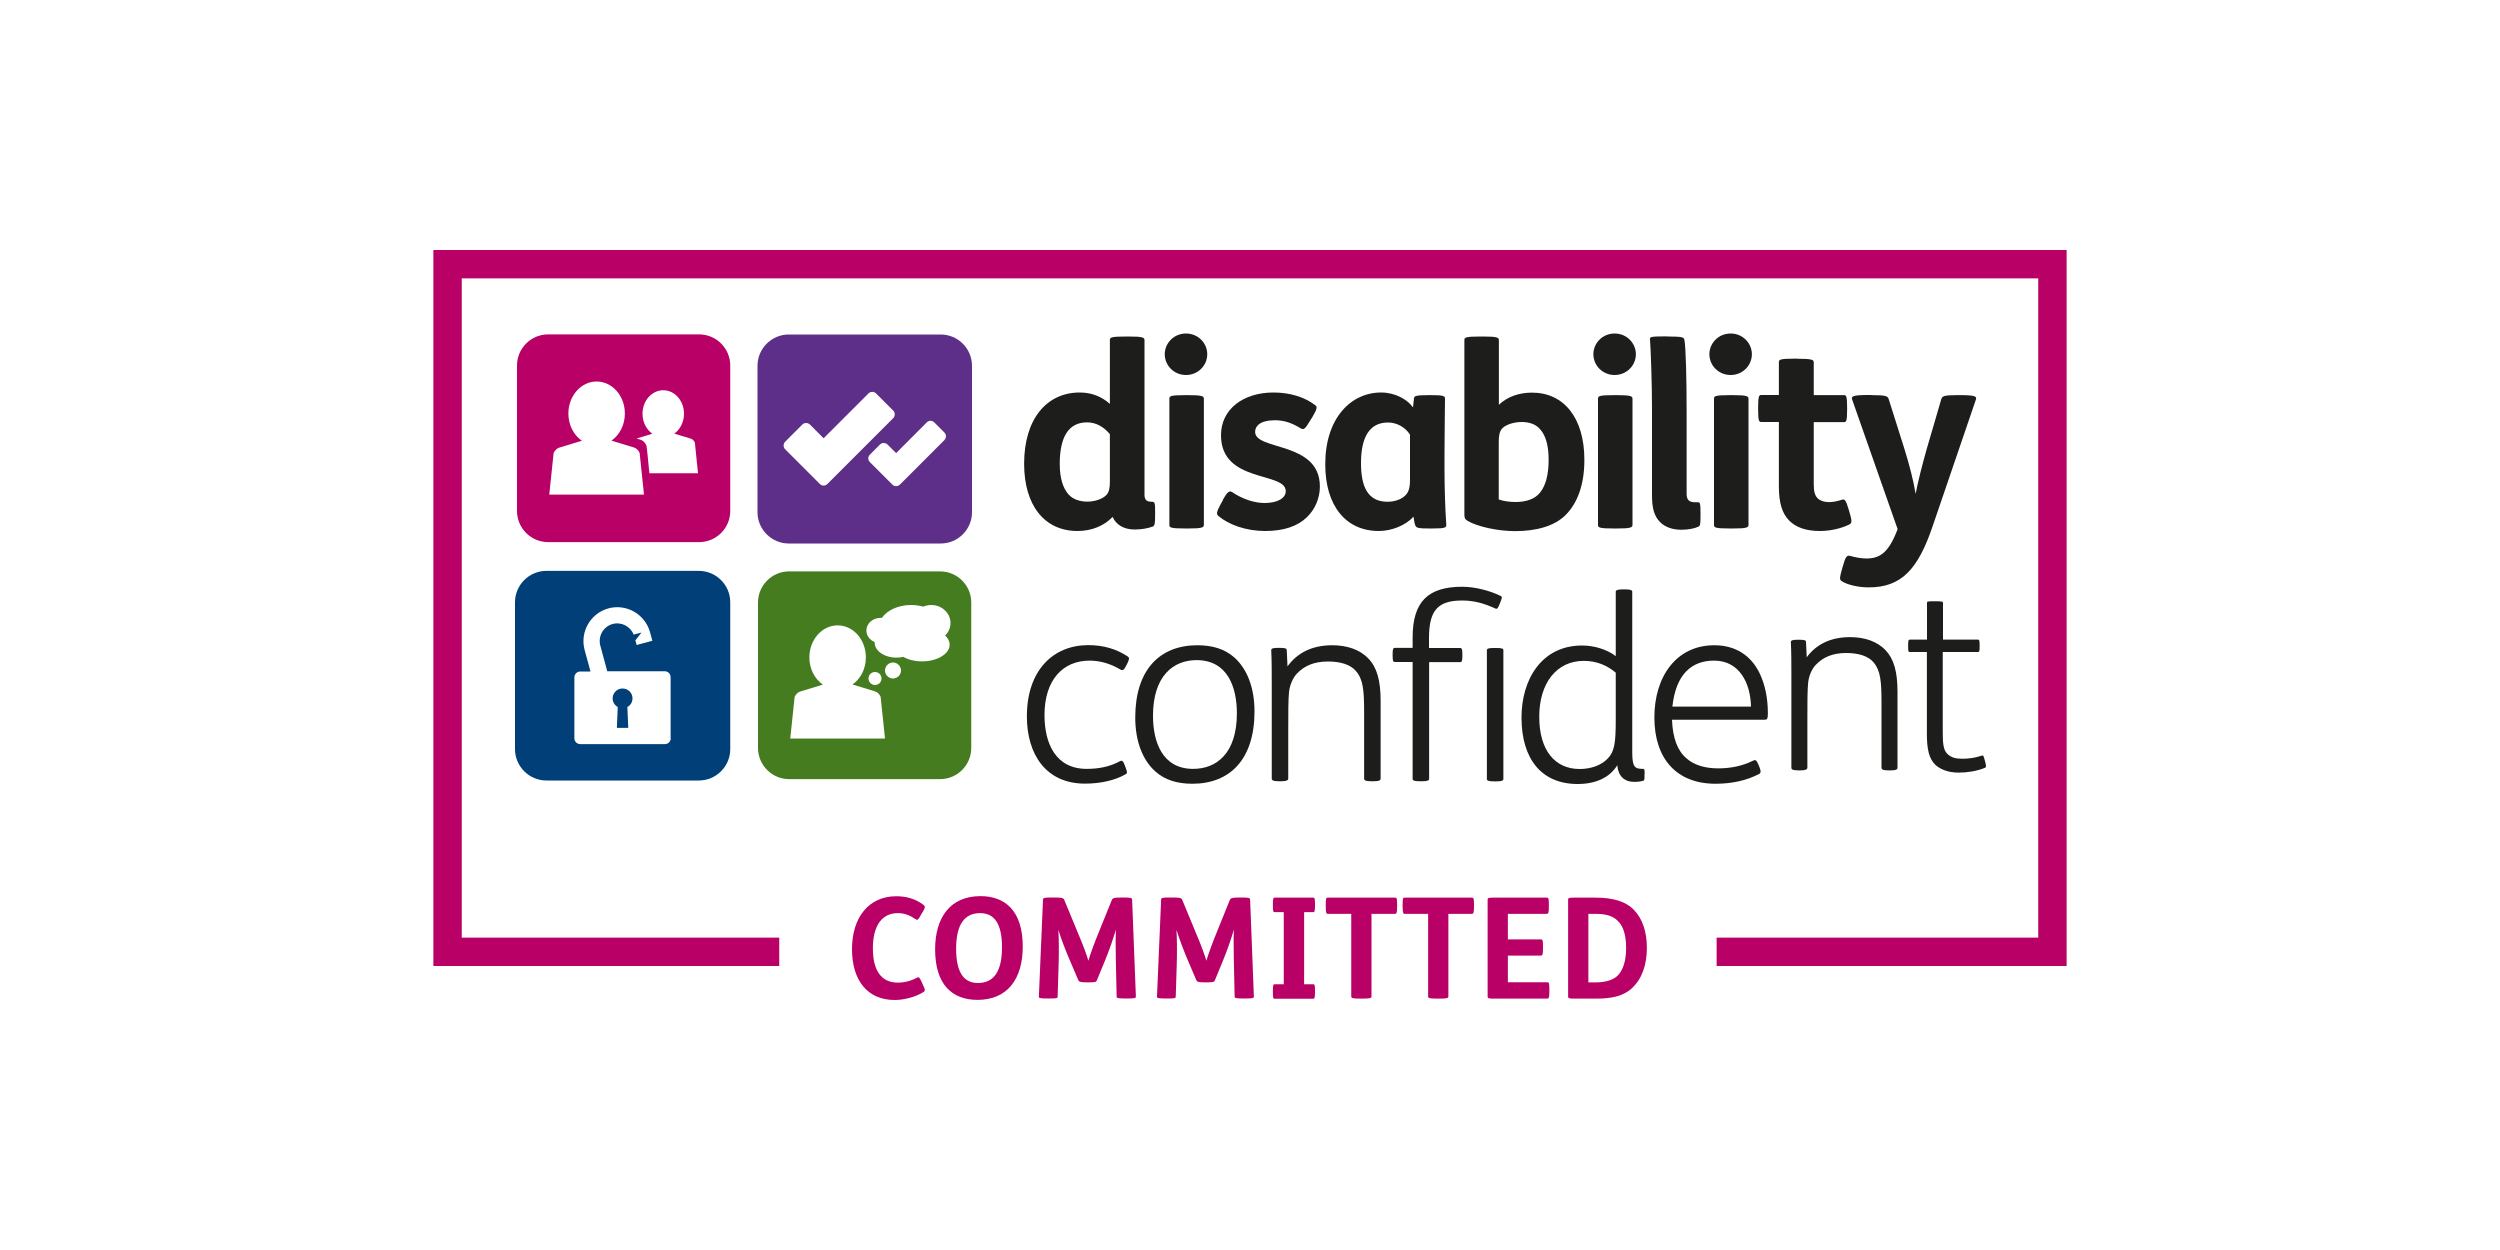
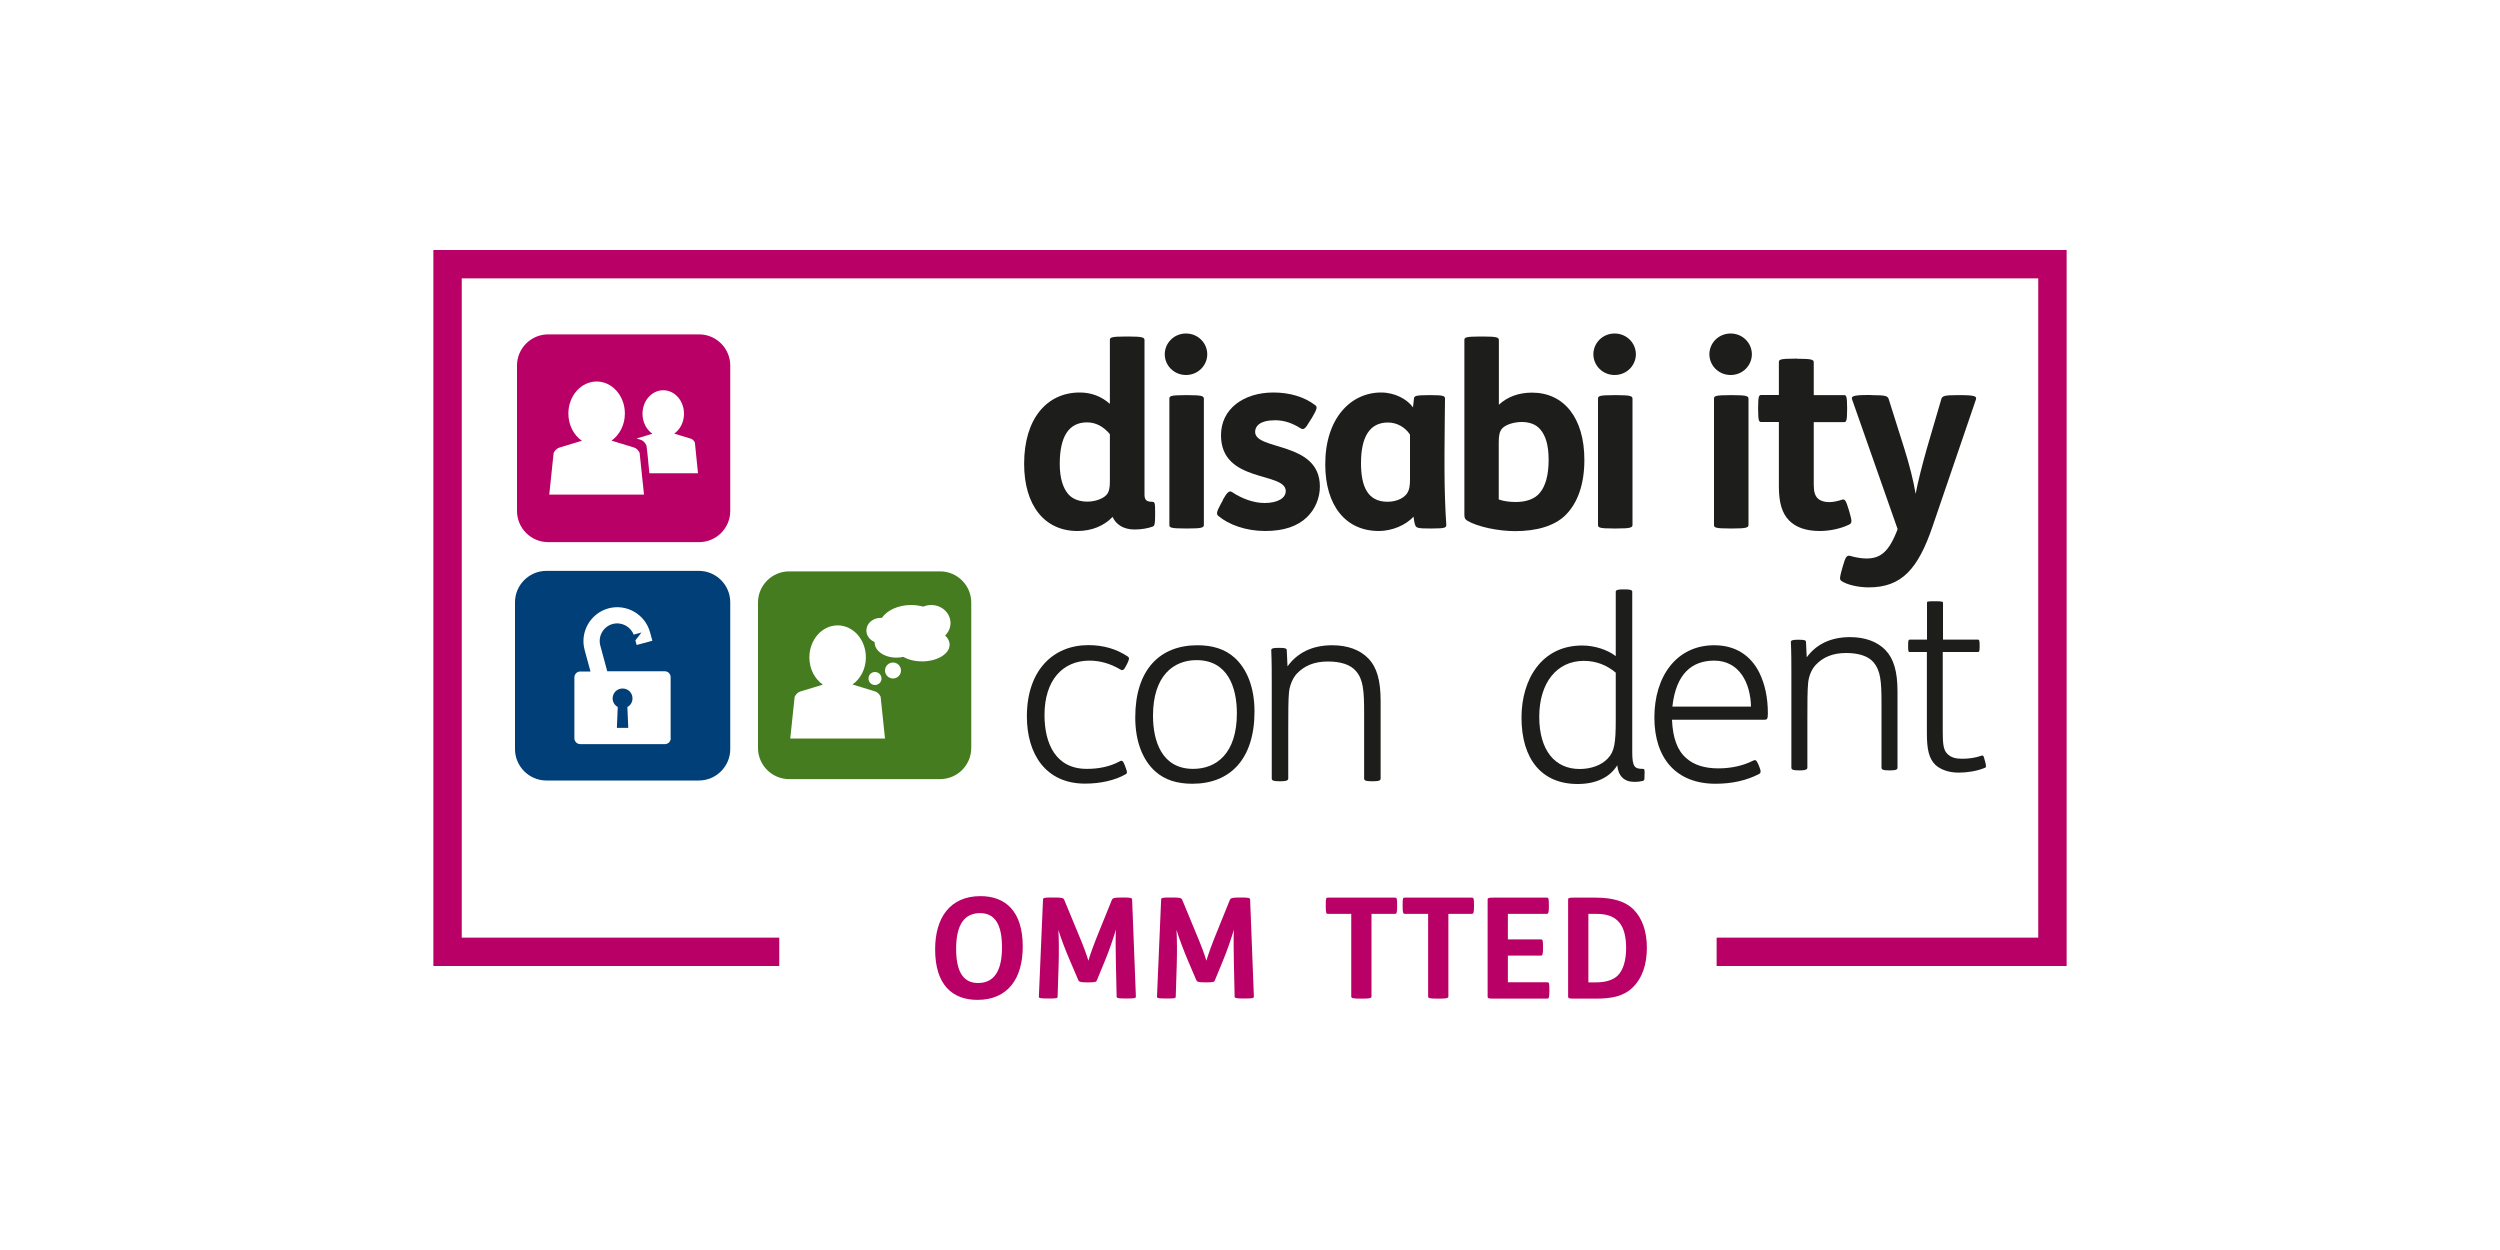
<svg xmlns="http://www.w3.org/2000/svg" id="Layer_1" viewBox="0 0 200 100">
  <defs>
    <style>.cls-1{fill:#003f78;}.cls-2{fill:#b90066;}.cls-3{fill:#1d1d1b;}.cls-4{fill:#457c1f;}.cls-5{fill:#5d2f88;}</style>
  </defs>
  <polyline class="cls-2" points="62.34 75.01 36.94 75.01 36.94 22.27 163.06 22.27 163.06 75.01 137.33 75.01 137.33 77.28 165.33 77.28 165.33 20 34.67 20 34.67 77.28 62.34 77.28 62.34 75.01" />
-   <path class="cls-2" d="m73.82,72.96c.21-.38.22-.45.03-.59-.6-.45-1.31-.67-2.15-.67-2.21,0-3.54,1.71-3.54,4.23s1.25,4.07,3.42,4.07c.8,0,1.73-.28,2.27-.62.19-.11.17-.19,0-.56l-.12-.27c-.17-.36-.21-.42-.38-.33-.48.26-1.02.39-1.52.39-1.36,0-2-1.01-2-2.74,0-1.84.74-2.82,1.99-2.82.55,0,.94.16,1.46.5.13.09.19.01.39-.35l.15-.26" />
  <path class="cls-2" d="m78.41,73.05c1.1,0,1.75.79,1.75,2.73s-.66,2.86-1.92,2.86c-1.1,0-1.75-.79-1.75-2.73s.66-2.86,1.92-2.86m.03-1.36c-2.4,0-3.63,1.68-3.63,4.26,0,2.85,1.39,4.04,3.39,4.04,2.4,0,3.62-1.68,3.62-4.26,0-2.85-1.39-4.04-3.39-4.04m5.75.11c-.67,0-.73.02-.74.18l-.33,7.73c-.01.13.03.17.72.17h.07c.61,0,.71-.01.71-.16l.08-2.56c.03-.94.02-2.09-.02-2.77.17.58.57,1.65.97,2.56l.62,1.45c.06.13.11.19.7.19h.12c.58,0,.63-.04.68-.19l.61-1.48c.36-.86.73-1.95.9-2.55-.03.66-.02,1.67,0,2.57l.06,2.78c0,.12.08.16.72.16h.09c.67,0,.73-.03.73-.17l-.3-7.73c-.01-.15-.09-.18-.74-.18h-.09c-.68,0-.73.07-.79.19l-1.04,2.57c-.35.84-.71,1.84-.84,2.3-.12-.42-.39-1.18-.88-2.33l-1.05-2.54c-.07-.16-.18-.19-.8-.19h-.14Zm9.45,0c-.67,0-.73.02-.74.18l-.33,7.73c-.01.13.03.17.72.17h.07c.61,0,.71-.01.71-.16l.08-2.56c.03-.94.02-2.09-.02-2.77.17.58.57,1.65.96,2.56l.62,1.45c.06.13.11.19.7.19h.12c.58,0,.63-.04.68-.19l.61-1.48c.36-.86.73-1.95.9-2.55-.03.66-.02,1.67,0,2.57l.06,2.78c0,.12.08.16.72.16h.09c.67,0,.73-.03.73-.17l-.3-7.73c-.01-.15-.09-.18-.74-.18h-.09c-.68,0-.73.07-.79.19l-1.04,2.57c-.35.84-.71,1.84-.84,2.3-.12-.42-.39-1.18-.88-2.33l-1.05-2.54c-.07-.16-.18-.19-.8-.19h-.13Z" />
-   <path class="cls-2" d="m101.97,71.81c-.1,0-.14.06-.14.55v.06c0,.49.03.55.14.55h.73v5.77h-.73c-.1,0-.14.06-.14.55v.06c0,.49.03.55.14.55h3.09c.1,0,.14-.06.14-.55v-.06c0-.49-.03-.55-.14-.55h-.73v-5.77h.73c.1,0,.14-.06.14-.55v-.06c0-.49-.03-.55-.14-.55h-3.09" />
  <path class="cls-2" d="m106.25,71.81c-.16,0-.19,0-.19.59v.09c0,.57.04.62.19.62h1.85v6.61c0,.13.11.17.74.17h.12c.6,0,.76-.03.76-.17v-6.61h1.86c.15,0,.19-.07.19-.62v-.09c0-.57-.03-.59-.19-.59h-5.34m6.16,0c-.16,0-.19,0-.19.59v.09c0,.57.05.62.19.62h1.85v6.61c0,.13.11.17.74.17h.12c.59,0,.76-.03.76-.17v-6.61h1.86c.15,0,.19-.07.19-.62v-.09c0-.57-.03-.59-.19-.59h-5.34Zm7.11,0c-.44,0-.5.02-.5.17v7.74c0,.15.07.17.5.17h4.25c.15,0,.19-.07.19-.62v-.09c0-.57-.03-.6-.19-.6h-3.13v-2.13h2.62c.15,0,.19-.07.19-.62v-.09c0-.57-.03-.59-.19-.59h-2.62v-2.04h3.09c.15,0,.19-.07.19-.62v-.09c0-.57-.03-.59-.19-.59h-4.21Z" />
  <path class="cls-2" d="m127.07,73.11h.63c.9,0,1.46.22,1.86.71.34.4.53,1.11.53,2.02,0,1-.24,1.8-.7,2.23-.44.4-1.09.52-1.74.52h-.58v-5.48m-1.12-1.3c-.44,0-.5.02-.5.17v7.74c0,.15.07.17.5.17h1.74c1.25,0,2.2-.2,2.88-.85.8-.75,1.18-1.87,1.18-3.22s-.4-2.37-1.02-3.01c-.65-.69-1.66-1-3.1-1h-1.68Z" />
  <path class="cls-2" d="m55.93,26.75h-12.08c-1.37,0-2.49,1.12-2.49,2.49v11.64c0,1.37,1.12,2.49,2.49,2.49h12.08c1.37,0,2.49-1.12,2.49-2.49v-11.64c0-1.37-1.12-2.49-2.49-2.49m-11.99,12.83l.35-3.34c.1-.21.26-.37.45-.43l1.81-.55c-.65-.45-1.08-1.25-1.08-2.18,0-1.41,1.01-2.56,2.26-2.56s2.26,1.15,2.26,2.56c0,.92-.43,1.72-1.07,2.17l1.8.55c.2.06.35.22.45.43l.35,3.34h-7.58Zm8.01-1.71c-.09-.96-.21-2.22-.25-2.26-.1-.21-.26-.37-.45-.43l-.32-.1,1.26-.38c-.47-.33-.79-.92-.79-1.6,0-1.04.74-1.88,1.66-1.88s1.66.84,1.66,1.88c0,.67-.31,1.26-.78,1.59l1.32.4c.14.04.26.16.33.32l.25,2.45h-3.89Z" />
-   <path class="cls-5" d="m75.26,26.76h-12.16c-1.38,0-2.5,1.13-2.5,2.5v11.72c0,1.38,1.13,2.5,2.5,2.5h12.16c1.38,0,2.5-1.13,2.5-2.5v-11.72c0-1.38-1.13-2.5-2.5-2.5m-9.07,11.96c-.17.17-.44.17-.6,0l-2.78-2.78c-.16-.16-.16-.43,0-.6l1.38-1.38c.16-.16.43-.16.6,0l1.1,1.1,3.59-3.59c.16-.16.44-.16.6,0l1.38,1.38c.16.17.16.43,0,.6l-5.27,5.27Zm9.36-3.51l-2.75,2.75h0s-.81.81-.81.81c-.17.16-.44.16-.6,0l-1.8-1.8c-.17-.17-.17-.43,0-.6l.81-.81c.16-.16.43-.16.6,0l.69.69,2.45-2.46c.17-.17.43-.17.6,0l.81.81c.17.16.17.43,0,.6" />
  <path class="cls-3" d="m90.25,26.92c1.19,0,1.31.08,1.31.3v12.35c0,.44.18.57.59.57.24,0,.26.1.26.83v.22c0,.71-.04.87-.18.93-.36.14-.91.24-1.46.24-.89,0-1.5-.4-1.76-1.01-.69.73-1.7,1.13-2.81,1.13-2.65,0-4.27-2.06-4.27-5.38,0-3.58,1.8-5.7,4.45-5.7.95,0,1.74.32,2.41.91v-5.09c0-.22.04-.3,1.35-.3h.1m-1.46,7.8c-.51-.6-1.11-.93-1.82-.93-1.48,0-2.18,1.17-2.18,3.32,0,1.19.28,1.96.69,2.43.36.42.95.59,1.52.59s1.21-.2,1.52-.53c.22-.24.28-.57.28-1.09v-3.78Z" />
  <path class="cls-3" d="m94.88,26.68c.97,0,1.7.77,1.7,1.66s-.73,1.66-1.7,1.66-1.7-.77-1.7-1.66.73-1.66,1.7-1.66m.12,4.93c1.19,0,1.31.08,1.31.3v10.07c0,.22-.12.3-1.31.3h-.1c-1.31,0-1.35-.08-1.35-.3v-10.07c0-.22.04-.3,1.35-.3h.1Z" />
  <path class="cls-3" d="m97.82,40c.34-.61.52-.79.75-.63.79.53,1.74.87,2.59.87,1.07,0,1.7-.4,1.7-.95,0-1.58-5.18-.61-5.18-4.47,0-2.12,1.82-3.42,4.19-3.42,1.33,0,2.49.36,3.34,1.01.2.14.16.3-.24.99l-.18.28c-.36.63-.51.73-.73.59-.65-.4-1.27-.65-2.06-.65-.59,0-1.05.12-1.31.34-.18.16-.28.34-.28.59,0,1.52,5.18.73,5.18,4.37,0,.93-.38,1.82-1.03,2.45-.75.73-1.86,1.11-3.34,1.11-1.56,0-2.93-.51-3.76-1.21-.16-.14-.14-.32.18-.91l.2-.36" />
  <path class="cls-3" d="m113.12,31.87c.02-.18.1-.26,1.19-.26h.12c1.03,0,1.17.06,1.17.28,0,.67-.04,2.71-.04,4.37v1.23c0,1.58.06,3.34.14,4.43.02.28,0,.36-1.15.36h-.1c-.99,0-1.15-.04-1.23-.26-.06-.12-.1-.44-.14-.69-.61.69-1.74,1.15-2.77,1.15-2.65,0-4.29-2.02-4.29-5.34,0-3.68,2.04-5.74,4.47-5.74,1.09,0,2.08.53,2.55,1.19l.08-.73m-.32,2.91c-.38-.59-1.05-.97-1.76-.97-1.48,0-2.16,1.17-2.16,3.25,0,1.8.49,3.09,2.12,3.09.65,0,1.23-.24,1.52-.61.22-.28.28-.65.28-1.13v-3.64Z" />
  <path class="cls-3" d="m118.6,26.92c1.19,0,1.31.08,1.31.3v5.16c.67-.63,1.58-.97,2.65-.97,2.55,0,4.19,2.02,4.19,5.38,0,1.98-.55,3.46-1.5,4.41-.89.89-2.35,1.29-4.04,1.29-1.39,0-3.03-.36-3.82-.83-.22-.14-.24-.26-.24-.53v-13.91c0-.22.04-.3,1.35-.3h.1m1.31,13.04c.38.14.89.2,1.35.2.83,0,1.54-.24,1.94-.75.45-.55.69-1.42.69-2.63s-.26-1.96-.67-2.43c-.36-.43-.91-.59-1.48-.59s-1.25.18-1.56.51c-.22.24-.28.57-.28,1.09v4.59Z" />
  <path class="cls-3" d="m129.17,26.68c.97,0,1.7.77,1.7,1.66s-.73,1.66-1.7,1.66-1.7-.77-1.7-1.66.73-1.66,1.7-1.66m.12,4.93c1.19,0,1.31.08,1.31.3v10.07c0,.22-.12.3-1.31.3h-.1c-1.31,0-1.35-.08-1.35-.3v-10.07c0-.22.04-.3,1.35-.3h.1Z" />
-   <path class="cls-3" d="m133.42,26.92c1.15,0,1.29.06,1.33.26.12.59.18,3.16.18,5.88v6.43c0,.46.16.69.67.69h.24c.18,0,.2.14.2.89v.18c0,.73-.02.81-.18.89-.3.14-.83.24-1.35.24-.73,0-1.31-.22-1.7-.61-.49-.48-.65-1.17-.65-2.12v-7.02c0-1.92-.1-4.73-.16-5.46-.02-.22,0-.26,1.31-.26h.1" />
  <path class="cls-3" d="m138.45,26.68c.97,0,1.7.77,1.7,1.66s-.73,1.66-1.7,1.66-1.7-.77-1.7-1.66.73-1.66,1.7-1.66m.12,4.93c1.19,0,1.31.08,1.31.3v10.07c0,.22-.12.3-1.31.3h-.1c-1.31,0-1.35-.08-1.35-.3v-10.07c0-.22.04-.3,1.35-.3h.1Z" />
  <path class="cls-3" d="m143.79,28.7c1.19,0,1.31.08,1.31.3v2.61h2.41c.18,0,.26.04.26,1.01v.14c0,.97-.08,1.01-.26,1.01h-2.41v4.99c0,.59.1.91.34,1.13.2.18.51.28.89.28.32,0,.69-.08,1.05-.2.2-.06.3.06.52.81l.06.2c.22.75.2.87-.04.99-.65.32-1.54.51-2.33.51-1.13,0-1.92-.3-2.45-.83-.57-.57-.83-1.42-.83-2.73v-5.16h-1.4c-.18,0-.26-.04-.26-1.01v-.14c0-.97.08-1.01.26-1.01h1.4v-2.61c0-.22.04-.3,1.35-.3h.1" />
  <path class="cls-3" d="m149.71,31.61c1.19,0,1.29.08,1.38.3l1.25,3.96c.42,1.35.73,2.55.91,3.64.2-1.05.53-2.32.89-3.6l1.17-4c.08-.22.2-.3,1.27-.3h.26c1.23,0,1.31.12,1.23.36l-3.46,10.13c-1.17,3.44-2.49,4.89-5.11,4.89-.87,0-1.76-.22-2.18-.51-.18-.12-.14-.3.04-.95l.08-.28c.2-.69.3-.87.61-.77.32.1.87.2,1.25.2,1.09,0,1.8-.46,2.51-2.35l-3.64-10.37c-.08-.24,0-.36,1.27-.36h.26" />
  <path class="cls-3" d="m90.17,53.1l-.08.16c-.18.36-.28.4-.46.3-.81-.48-1.64-.71-2.47-.71-2.14,0-3.6,1.56-3.6,4.35,0,2.28.89,4.31,3.38,4.31.97,0,1.86-.18,2.65-.61.18-.1.26-.02.4.34l.08.22c.12.32.12.4-.02.48-.85.49-2.02.75-3.25.75-3.13,0-4.65-2.35-4.65-5.38,0-3.7,2.12-5.7,4.91-5.7,1.21,0,2.24.3,3.16.91.14.1.14.18-.04.57" />
  <path class="cls-3" d="m92.42,61.71c-.99-.89-1.6-2.37-1.6-4.31,0-3.82,1.96-5.78,4.97-5.78,1.21,0,2.2.3,2.97.99.99.89,1.6,2.37,1.6,4.31,0,3.82-1.96,5.78-4.97,5.78-1.21,0-2.2-.3-2.97-.99m3.03-.2c1.86,0,3.5-1.23,3.5-4.45,0-2.04-.71-4.25-3.23-4.25-1.84,0-3.48,1.25-3.48,4.45,0,2.04.71,4.25,3.21,4.25" />
  <path class="cls-3" d="m103.01,53.3c.77-1.07,1.96-1.68,3.56-1.68,1.23,0,2.22.36,2.89,1.05.69.71.99,1.76.99,3.4v6.21c0,.14-.1.22-.57.22h-.16c-.49,0-.59-.08-.59-.22v-5.3c0-1.76-.08-2.63-.65-3.29-.44-.53-1.25-.77-2.24-.77-1.11,0-1.9.34-2.51.99-.32.36-.55.91-.61,1.46-.06.58-.06,1.7-.06,2.93v3.98c0,.14-.14.22-.57.22h-.16c-.49,0-.59-.08-.59-.22v-7.6c0-.83,0-1.76-.04-2.67,0-.14.16-.18.55-.18h.14c.4,0,.55.04.55.18l.06,1.29" />
-   <path class="cls-3" d="m114.33,52.96v9.34c0,.14-.14.2-.57.2h-.16c-.47,0-.59-.06-.59-.2v-9.34h-1.42c-.14,0-.18-.1-.18-.49v-.14c0-.4.04-.5.18-.5h1.42v-.83c0-2.89,1.25-4.06,3.98-4.06,1.01,0,2.22.32,3.05.73.14.06.14.14-.02.53l-.04.1c-.16.39-.2.45-.38.37-.93-.43-1.74-.63-2.63-.63-1.98,0-2.65.83-2.65,3.01v.79h2.49c.14,0,.18.1.18.5v.14c0,.38-.04.49-.18.49h-2.49m4.63-.95c0-.14.14-.18.57-.18h.16c.47,0,.59.04.59.18v10.29c0,.14-.12.2-.57.2h-.16c-.48,0-.59-.06-.59-.2v-10.29Z" />
  <path class="cls-3" d="m131.56,61.92v.08c0,.38,0,.42-.12.47-.14.04-.42.08-.69.08-.81,0-1.29-.46-1.37-1.33-.59.97-1.7,1.5-3.17,1.5-2.87,0-4.49-1.98-4.49-5.32,0-3.03,1.6-5.76,4.85-5.76.97,0,2,.32,2.69.85v-5.16c0-.14.24-.18.57-.18h.16c.36,0,.59.04.59.18v12.86c0,1.17.2,1.32.85,1.32.12,0,.14.02.14.42m-2.3-8.11c-.73-.61-1.56-.95-2.57-.95-2.16,0-3.56,1.76-3.56,4.47s1.27,4.18,3.23,4.18c.91,0,1.74-.3,2.24-.83.55-.56.65-1.25.65-3.11v-3.76Z" />
  <path class="cls-3" d="m133.76,57.59c.06,1.46.44,2.47,1.15,3.07.61.55,1.5.81,2.55.81s2-.22,2.77-.61c.2-.1.28-.08.45.32l.08.2c.12.3.12.44-.02.53-1.01.53-2.18.79-3.5.79-3.13,0-4.89-2.02-4.89-5.3s1.76-5.78,4.79-5.78c1.74,0,2.93.85,3.6,2.18.47.95.69,2.06.69,3.28,0,.46-.08.5-.28.5h-7.38m6.31-1.05c-.04-1.86-.91-3.68-2.95-3.68-1.74,0-3.05,1.01-3.34,3.68h6.29Z" />
  <path class="cls-3" d="m144.52,52.61c.75-1.05,1.92-1.64,3.48-1.64,1.21,0,2.18.36,2.83,1.03.67.69.97,1.72.97,3.33v6.08c0,.14-.1.22-.55.22h-.16c-.47,0-.57-.08-.57-.22v-5.19c0-1.72-.08-2.57-.63-3.23-.44-.52-1.23-.75-2.2-.75-1.09,0-1.86.34-2.45.97-.32.35-.54.89-.59,1.43-.06.57-.06,1.66-.06,2.87v3.9c0,.14-.14.22-.55.22h-.16c-.47,0-.57-.08-.57-.22v-7.44c0-.81,0-1.72-.04-2.61,0-.14.16-.18.54-.18h.14c.4,0,.53.04.53.18l.06,1.27" />
  <path class="cls-3" d="m155.42,52.15v6.35c0,.95.04,1.49.36,1.8.3.3.65.4,1.21.4.51,0,1.07-.08,1.51-.24.18-.06.18,0,.28.36l.04.14c.1.38.06.44-.04.47-.63.26-1.41.38-2.08.38-.81,0-1.44-.24-1.86-.61-.53-.52-.69-1.25-.69-2.55v-6.49h-1.38c-.1,0-.12-.08-.12-.46v-.06c0-.38.02-.47.14-.47h1.37v-2.95c0-.1.02-.12.57-.12h.14c.51,0,.57.04.57.12v2.95h2.79c.12,0,.14.1.14.47v.06c0,.38-.02.46-.14.46h-2.79" />
  <path class="cls-4" d="m75.21,45.71h-12.08c-1.37,0-2.49,1.12-2.49,2.49v11.64c0,1.37,1.12,2.49,2.49,2.49h12.08c1.37,0,2.49-1.12,2.49-2.49v-11.64c0-1.37-1.12-2.49-2.49-2.49m-11.99,13.38l.35-3.34c.1-.21.26-.37.45-.43l1.81-.55c-.65-.45-1.08-1.25-1.08-2.18,0-1.41,1.01-2.56,2.26-2.56s2.26,1.14,2.26,2.56c0,.92-.43,1.72-1.07,2.17l1.8.55c.2.06.35.22.45.43l.35,3.34h-7.58Zm6.26-4.81c0-.29.23-.52.52-.52s.52.23.52.52-.23.52-.52.52-.52-.23-.52-.52m1.96,0c-.35,0-.64-.29-.64-.64s.29-.64.64-.64.64.29.64.64-.29.64-.64.64m4.53-2.7c0,.73-.99,1.33-2.2,1.33-.58,0-1.11-.13-1.5-.36-.18.04-.37.06-.56.06-.96,0-1.74-.54-1.74-1.21v-.04c-.39-.16-.66-.51-.66-.92,0-.56.51-1.01,1.13-1.01h.11c.42-.61,1.31-1.03,2.34-1.03.34,0,.67.05.97.13.2-.08.41-.13.64-.13.85,0,1.54.65,1.54,1.44,0,.39-.16.74-.43,1,.23.21.36.46.36.73" />
  <path class="cls-1" d="m49.8,55.08c-.44,0-.79.36-.79.79,0,.3.17.56.41.69l-.07,1.67h.91l-.07-1.67c.25-.13.41-.39.41-.69,0-.44-.35-.79-.79-.79m6.1-9.41h-12.2c-1.38,0-2.51,1.13-2.51,2.51v11.75c0,1.38,1.13,2.51,2.51,2.51h12.2c1.38,0,2.51-1.13,2.51-2.51v-11.75c0-1.38-1.13-2.51-2.51-2.51m-2.25,13.39c0,.26-.21.47-.47.47h-6.77c-.26,0-.47-.21-.47-.47v-4.87c0-.26.21-.47.47-.47h.82l-.47-1.72h0c-.39-1.44.46-2.93,1.9-3.33,1.44-.39,2.93.46,3.33,1.9l.19.69-1.26.34-.1-.37.49-.63-.63.17h0c-.25-.66-.98-1.04-1.68-.85-.74.2-1.18.97-.99,1.71l.56,2.07h4.6c.26,0,.47.21.47.47v4.87Z" />
</svg>